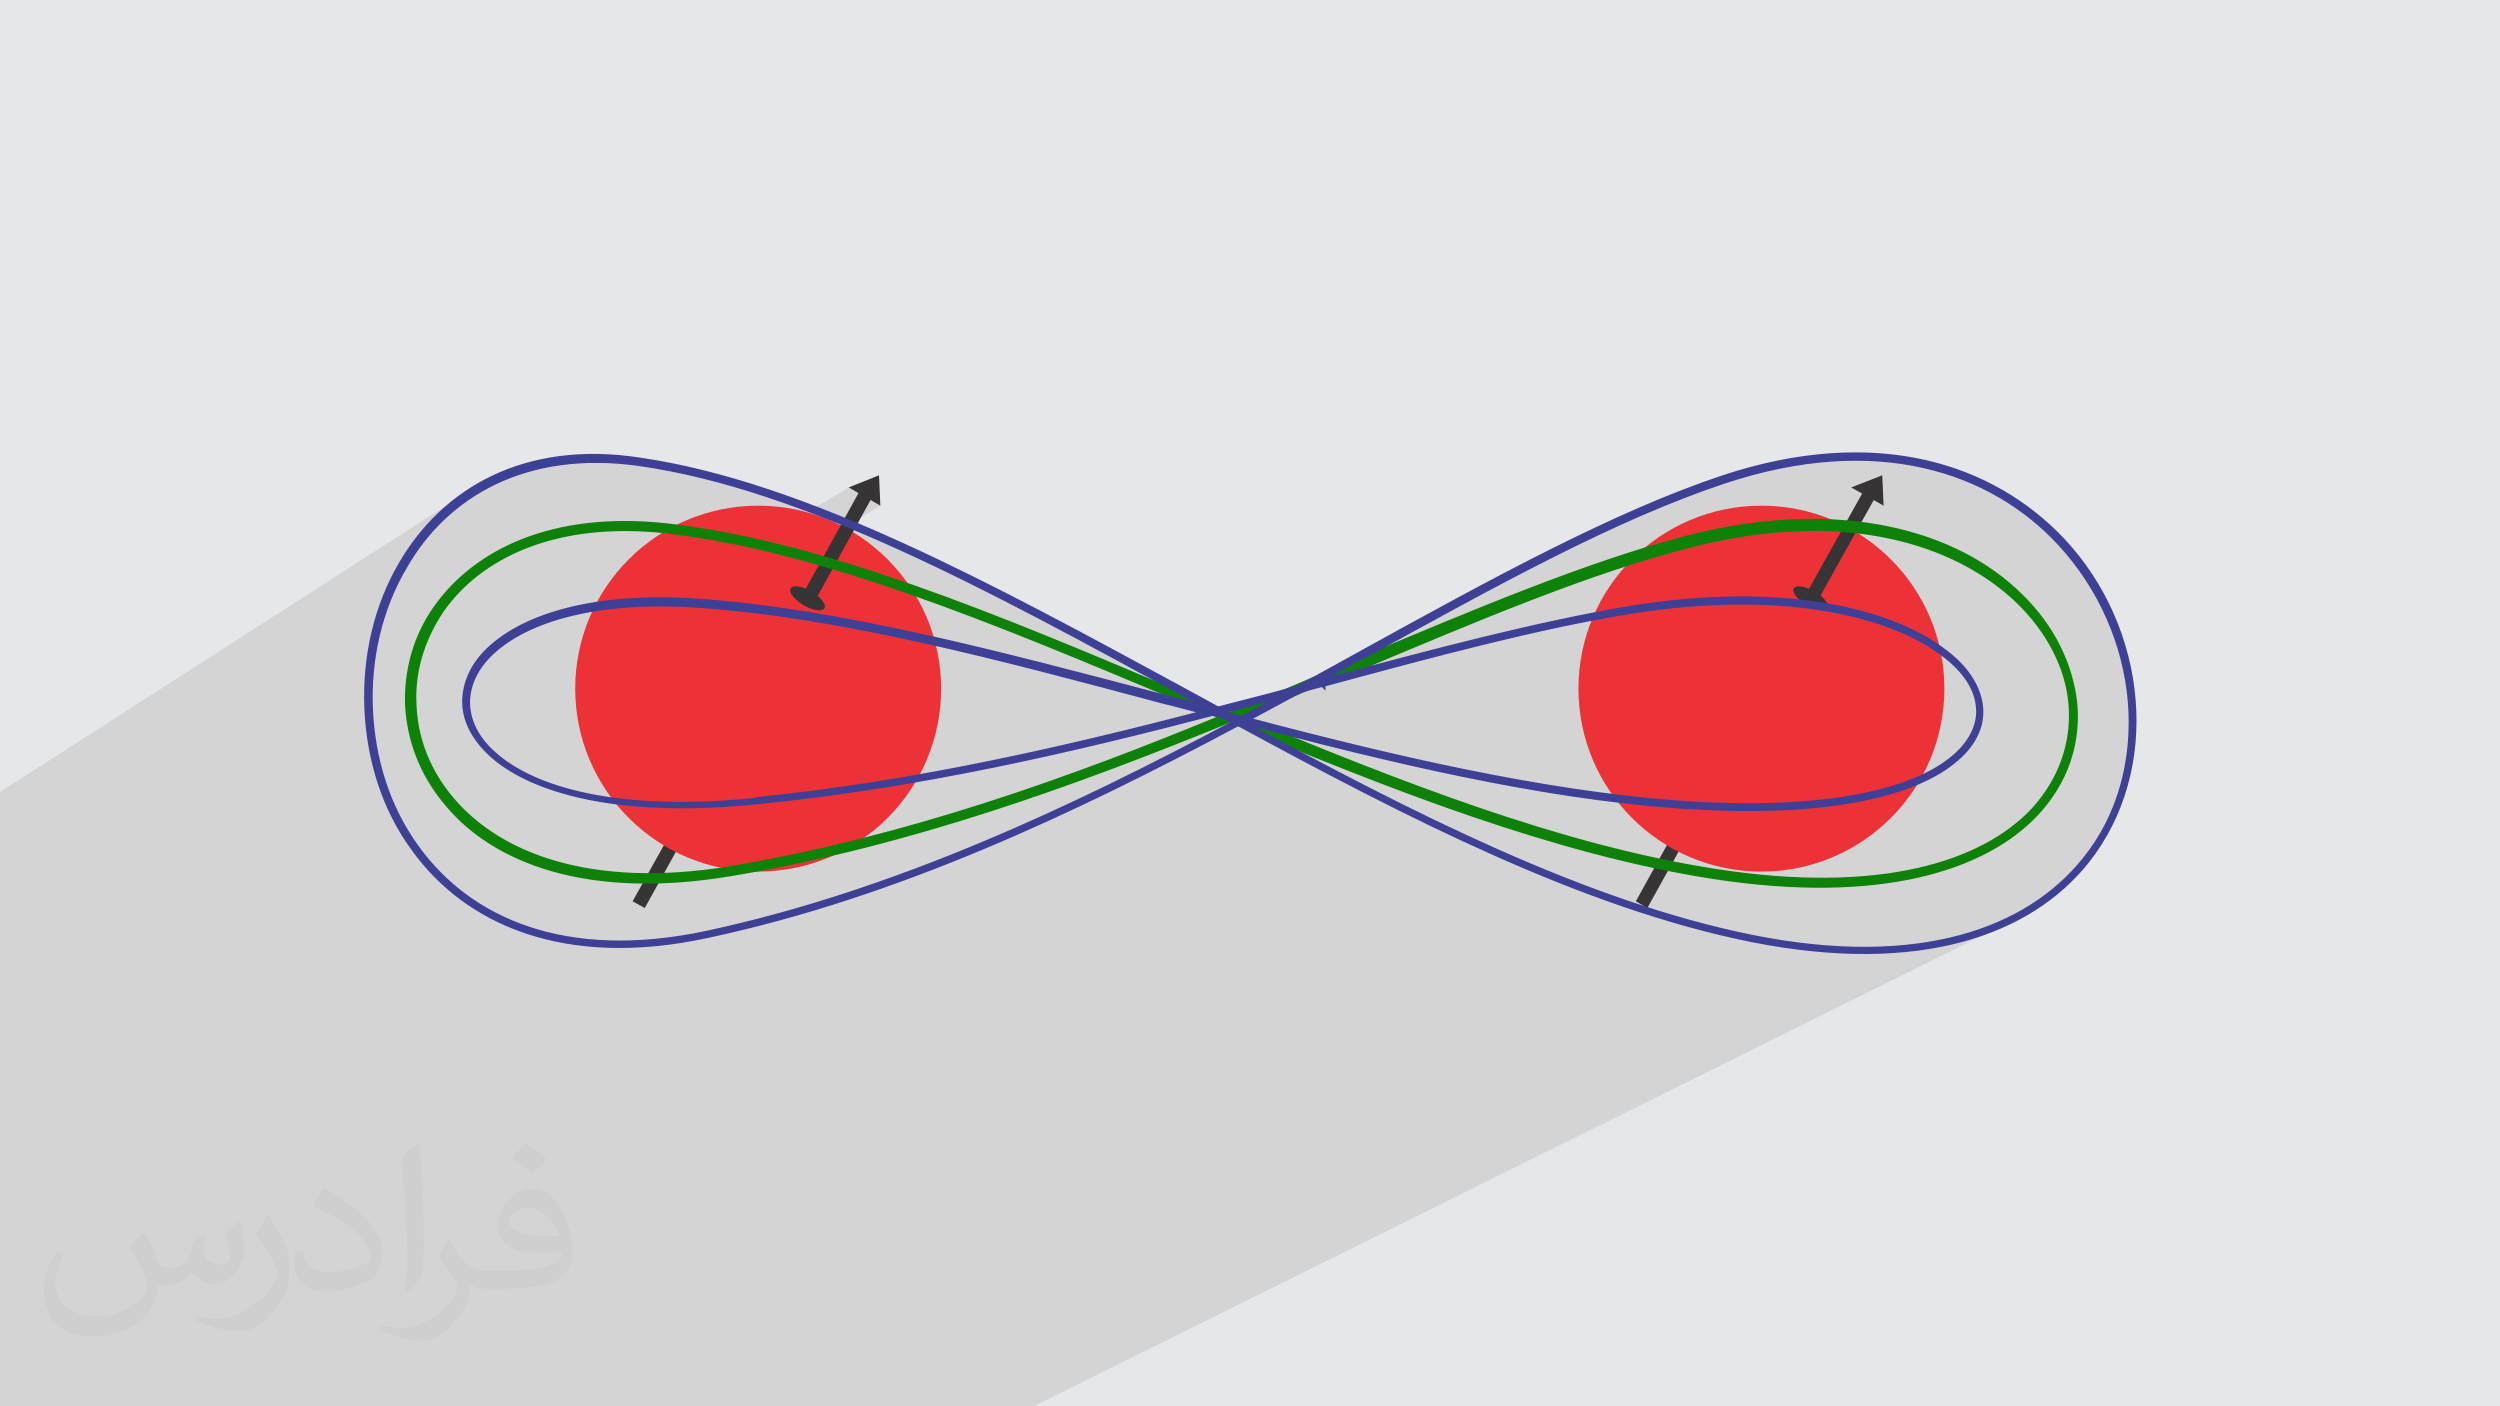
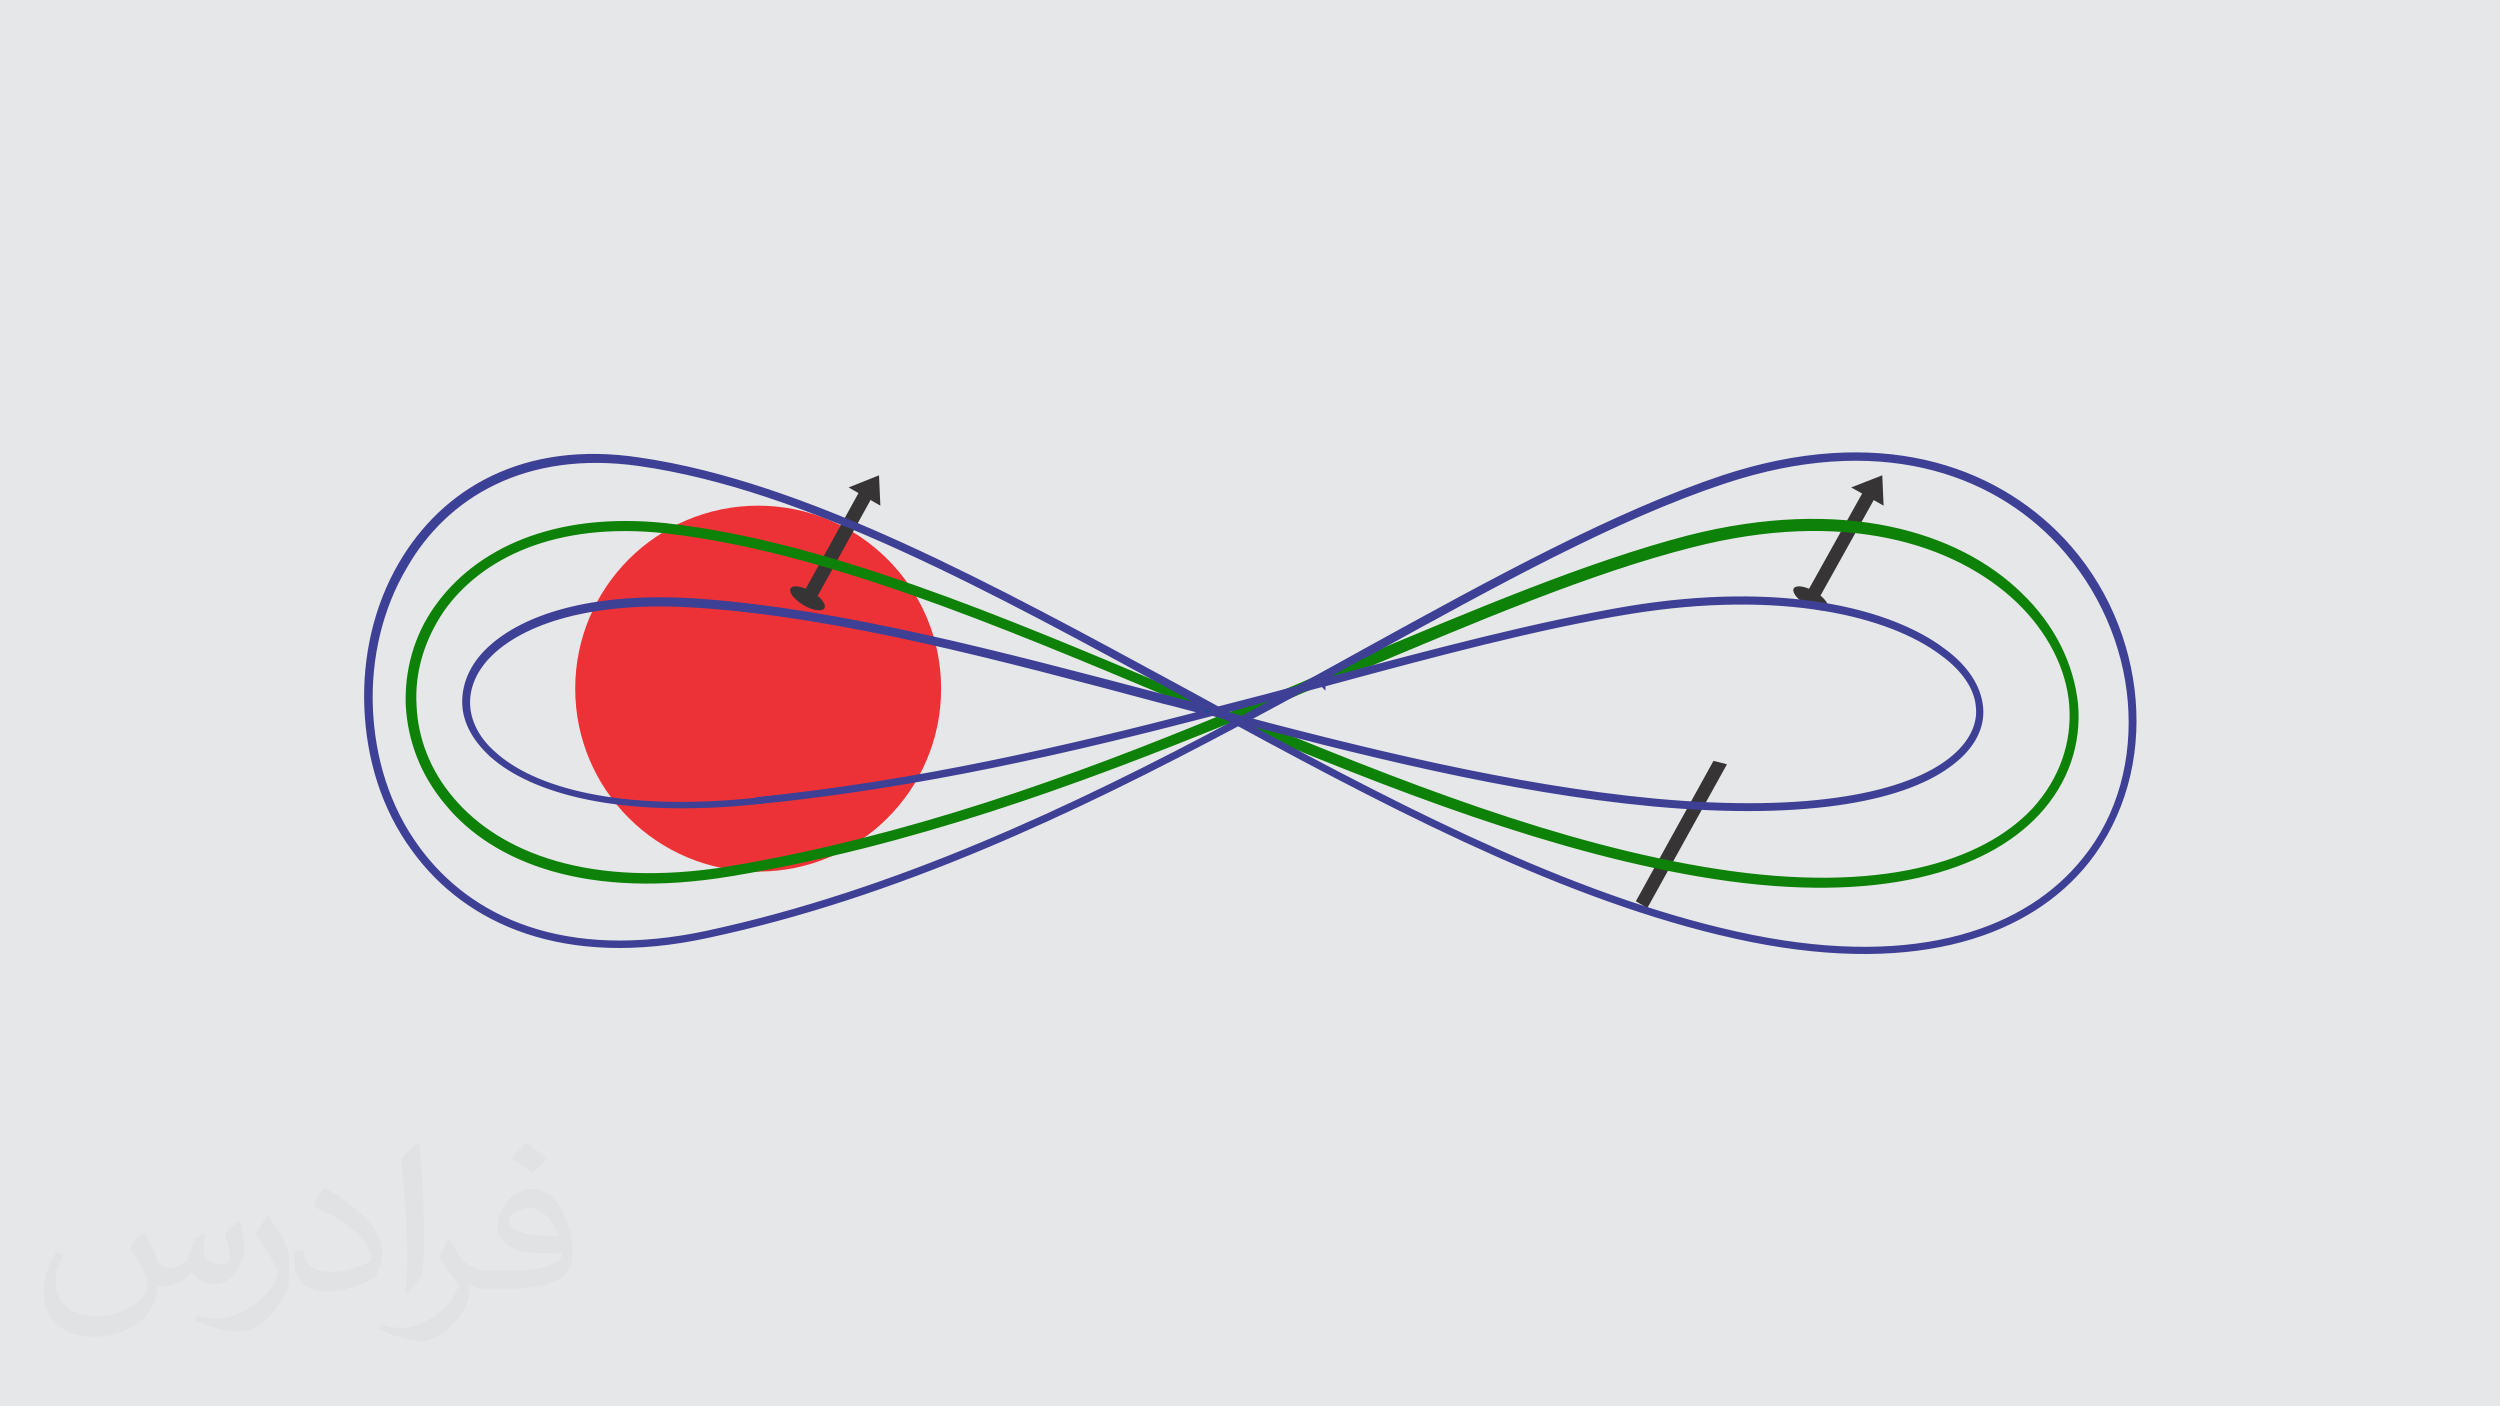
<svg xmlns="http://www.w3.org/2000/svg" xml:space="preserve" width="3.703in" height="2.083in" version="1.1" style="shape-rendering:geometricPrecision; text-rendering:geometricPrecision; image-rendering:optimizeQuality; fill-rule:evenodd; clip-rule:evenodd" viewBox="0 0 3703 2083" enable-background="new 0 0 512.076 512.076">
  <defs>
    <style type="text/css">
   
    .str1 {stroke:#3E4095;stroke-width:6.665}
    .str0 {stroke:#0E8208;stroke-width:9.996}
    .fil4 {fill:#ED3237}
    .fil5 {fill:#373435}
    .fil0 {fill:#E6E7E8}
    .fil6 {fill:#00A859;fill-rule:nonzero}
    .fil7 {fill:#095199;fill-rule:nonzero}
    .fil3 {fill:#373435;fill-rule:nonzero}
    .fil2 {fill:#373435;fill-opacity:0.031}
    .fil1 {fill:#373435;fill-opacity:0.102}
   
  </style>
  </defs>
  <g id="Layer_x0020_1">
    <polygon class="fil0" points="-3,0 3706,0 3706,2083 -3,2083 " />
-     <polygon class="fil1" points="99,2083 54,2083 53,2083 50,2083 48,2083 41,2083 40,2083 38,2083 33,2083 32,2083 25,2083 16,2083 13,2083 2,2083 -3,2083 -3,2074 -3,2067 -3,2065 -3,2064 -3,2025 -3,2024 -3,2020 -3,2015 -3,1986 -3,1983 -3,1982 -3,1977 -3,1920 -3,1900 -3,1881 -3,1841 -3,1840 -3,1752 -3,1638 -3,1629 -3,1627 -3,1608 -3,1592 -3,1583 -3,1546 -3,1530 -3,1525 -3,1509 -3,1496 -3,1423 -3,1417 -3,1410 -3,1402 -3,1402 -3,1388 -3,1312 -3,1295 -3,1289 -3,1288 -3,1215 -3,1184 -3,1175 698,725 688,731 678,738 669,746 660,753 651,761 643,769 642,770 702,732 712,726 722,720 733,714 744,709 755,705 767,700 779,697 791,693 804,690 817,688 830,686 844,684 858,683 872,682 886,682 901,683 916,684 931,685 947,687 970,691 993,695 1017,700 1040,706 1064,712 1088,718 1112,726 1136,733 1161,742 1185,751 1200,756 1257,722 1269,729 1274,726 1272,730 1304,749 1256,778 1259,780 1284,790 1309,801 1335,813 1360,824 1385,836 1411,849 1437,861 1462,874 1488,887 1514,900 1540,914 1566,928 1592,942 1618,956 1645,970 1671,984 1698,998 1724,1013 1751,1027 1755,1030 1760,1033 1765,1035 1770,1038 1775,1041 1780,1043 1784,1046 1789,1049 1792,1050 1794,1051 1795,1052 1800,1050 1806,1049 1811,1048 1816,1046 1821,1045 1826,1044 1831,1042 1836,1041 1841,1040 1846,1038 1852,1037 1857,1036 1862,1034 1867,1033 1872,1032 1877,1030 1882,1029 1887,1028 1892,1026 1897,1025 1902,1024 1907,1022 1912,1021 1917,1020 1922,1018 1927,1017 1932,1016 1937,1014 1942,1013 1947,1012 1948,1012 1950,1010 1956,1007 1961,1004 1967,1001 1973,998 1979,995 1984,991 1990,988 1996,985 2001,982 2007,979 2013,976 2018,973 2024,969 2024,970 2042,960 2060,951 2078,941 2096,931 2114,921 2131,912 2149,902 2166,893 2184,883 2201,874 2218,865 2235,856 2252,847 2269,839 2285,830 2302,822 2319,814 2335,805 2351,798 2368,790 2384,782 2400,775 2416,768 2431,761 2447,754 2463,748 2478,741 2494,735 2509,729 2524,724 2539,719 2554,713 2575,707 2596,701 2616,696 2636,692 2656,688 2675,685 2694,683 2713,681 2731,680 2749,680 2767,680 2784,681 2801,683 2818,685 2834,688 2850,691 2865,695 2880,699 2895,704 2909,709 2923,715 2937,721 2950,728 2963,735 2975,743 2987,751 2999,759 3010,768 3021,777 3031,786 3041,796 3051,806 3057,812 3062,818 3068,825 3073,831 3078,838 3083,845 3087,852 3092,858 3096,865 3101,872 3105,879 3109,887 3113,894 3116,901 3120,908 3123,916 3126,923 3129,931 3132,938 3135,946 3137,954 3140,961 3142,969 3144,977 3146,985 3148,992 3149,1000 3151,1008 3152,1016 3153,1024 3154,1032 3155,1040 3155,1047 3156,1055 3156,1063 3156,1071 3156,1079 3156,1086 3155,1094 3155,1102 3154,1110 3153,1118 3152,1125 3150,1133 3149,1141 3147,1148 3146,1156 3144,1163 3141,1171 3139,1178 3136,1186 3134,1193 3131,1200 3128,1207 3124,1214 3121,1221 3117,1228 3114,1235 3110,1242 3105,1249 3101,1255 3096,1262 3092,1268 3087,1274 3079,1284 3070,1293 3061,1302 3052,1311 3042,1319 3032,1327 3021,1335 3010,1342 2998,1349 2986,1356 2974,1362 2928,1385 2935,1383 2949,1378 2963,1372 2976,1366 1531,2083 1523,2083 1465,2083 1310,2083 1302,2083 1272,2083 1233,2083 1129,2083 1119,2083 1053,2083 1050,2083 1043,2083 1039,2083 1018,2083 1013,2083 980,2083 942,2083 758,2083 749,2083 730,2083 729,2083 652,2083 513,2083 495,2083 465,2083 423,2083 347,2083 288,2083 266,2083 264,2083 194,2083 139,2083 " />
    <path class="fil2" d="M214 1826c7,11 12,21 16,33 3,7 5,19 21,19 5,0 11,-1 17,-5 7,-3 12,-9 14,-17l6 -21 15 -8 1 1c-2,8 -3,16 -3,21 0,18 15,24 27,24 7,0 13,-4 13,-10 0,-8 -4,-23 -8,-35 7,-7 14,-14 22,-20l1 1c4,15 6,30 6,40 0,10 -4,20 -8,28 -7,14 -20,25 -36,25 -12,0 -25,-6 -34,-17l-1 0c-9,11 -22,20 -43,20l-7 0c-1,14 -4,24 -9,33 -13,25 -50,42 -85,42 -49,0 -74,-28 -74,-66 0,-23 8,-45 19,-60l10 4c-7,14 -12,27 -12,40 0,35 29,52 62,52 31,0 69,-19 75,-42 -3,-25 -12,-36 -26,-59 4,-8 10,-15 17,-23l1 0 0 0 0 0 0 0 3 0 0 0zm565 -133c10,6 20,14 30,23 -6,8 -12,15 -21,21 -10,-8 -20,-15 -30,-22 7,-8 14,-15 21,-22l0 0 0 0 0 0 0 0 0 0zm5 96c-17,0 -30,11 -30,19 0,18 33,23 73,23 -5,-20 -23,-42 -43,-42l0 0zm-37 93c22,0 41,-1 55,-4 16,-4 30,-12 30,-18 0,-2 0,-3 -1,-5 -9,1 -19,1 -29,1 -29,0 -52,-7 -61,-23 -2,-5 -4,-10 -4,-16 0,-16 7,-31 19,-42 10,-9 21,-14 33,-14 21,0 37,16 48,42 6,14 11,31 11,51 0,14 -4,25 -12,34 -16,15 -45,21 -90,21l-20 0 0 0 -5 0c-11,0 -19,-2 -26,-7l-1 0c0,3 1,5 1,8 0,10 -3,23 -10,33 -20,30 -42,43 -60,43 -19,0 -42,-7 -63,-17l4 -7c7,3 16,5 29,5 34,0 78,-33 84,-64 -1,-3 -4,-6 -7,-10 -10,-12 -16,-22 -22,-32 5,-10 10,-18 14,-25l2 0c14,29 28,46 57,46l5 0 0 0 21 0 0 0 0 0 0 0 -2 0 0 0zm-147 31c3,-14 3,-29 3,-43l0 -21c0,-39 -5,-96 -9,-133 7,-8 17,-17 25,-23l2 1c5,47 7,101 7,151 0,13 -1,26 -2,35 -1,12 -8,21 -22,34l-3 -1 0 0 0 0 0 0 -1 0 0 0zm-151 -62c1,18 10,33 41,33 20,0 36,-5 55,-14 3,-1 5,-3 5,-5 0,-12 -9,-27 -24,-41 -14,-13 -34,-25 -52,-32 -6,-3 -8,-5 -8,-8 0,-5 7,-16 13,-24l2 0c21,11 43,27 60,44 15,16 25,33 25,51 0,13 -4,26 -11,38 -23,11 -46,20 -70,20 -29,0 -49,-14 -49,-45 0,-3 0,-9 1,-16l10 0 0 0 0 0 0 0 2 -1 0 0zm-52 -52l18 29c7,11 13,22 13,41l0 24c0,19 -12,39 -32,60 -15,14 -29,19 -42,19 -19,0 -40,-6 -65,-16l3 -7c8,2 17,4 28,4 36,0 72,-26 89,-58 2,-4 3,-7 3,-9 0,-4 -2,-8 -4,-11 -9,-17 -19,-33 -30,-47 6,-9 12,-18 18,-27l1 0 0 0 0 -2 0 0z" />
    <polygon class="fil3" points="2423,1335 2538,1127 2558,1132 2440,1345 " />
-     <circle class="fil4" cx="2609" cy="1020" r="271" />
    <polygon class="fil3" points="2669,891 2761,726 2778,736 2686,901 " />
    <polygon class="fil5" points="2742,722 2790,749 2788,704 " />
    <ellipse class="fil5" transform="matrix(0.197 0.125 -0.141 0.153 2681.96 886.24)" rx="124" ry="57" />
-     <polygon class="fil3" points="937,1335 1053,1127 1073,1132 955,1345 " />
    <circle class="fil4" cx="1123" cy="1020" r="271" />
    <polygon class="fil3" points="1183,891 1274,726 1292,736 1201,901 " />
    <polygon class="fil5" points="1257,722 1304,749 1302,704 " />
    <ellipse class="fil5" transform="matrix(0.197 0.125 -0.141 0.153 1196.09 886.24)" rx="124" ry="57" />
-     <path class="fil6 str0" d="M1081 1288c263,-44 509,-133 734,-226 -24,-10 -48,-20 -72,-30 -267,-112 -526,-221 -757,-247 -165,-18 -277,38 -333,118 -29,43 -44,92 -41,142 2,50 21,99 56,140 70,83 206,137 414,103l0 0zm742 -229c60,-24 120,-50 177,-74 183,-77 351,-148 500,-187 228,-58 398,-6 490,84 49,47 76,104 82,161 5,57 -13,114 -57,161 -76,81 -231,131 -477,93 -233,-36 -477,-132 -716,-232 -228,93 -476,184 -741,228 -210,35 -349,-19 -419,-105 -36,-43 -54,-92 -57,-143 -2,-51 12,-102 42,-144 58,-82 171,-139 339,-121 232,26 491,135 758,248 25,11 51,21 76,33l2 -1zm180 -69c-56,23 -113,48 -172,72 238,99 478,194 710,230 244,38 397,-11 472,-91 42,-46 60,-101 56,-156 -4,-56 -33,-112 -80,-157 -93,-88 -259,-140 -485,-82 -150,38 -317,109 -500,186l-1 0z" />
+     <path class="fil6 str0" d="M1081 1288c263,-44 509,-133 734,-226 -24,-10 -48,-20 -72,-30 -267,-112 -526,-221 -757,-247 -165,-18 -277,38 -333,118 -29,43 -44,92 -41,142 2,50 21,99 56,140 70,83 206,137 414,103l0 0m742 -229c60,-24 120,-50 177,-74 183,-77 351,-148 500,-187 228,-58 398,-6 490,84 49,47 76,104 82,161 5,57 -13,114 -57,161 -76,81 -231,131 -477,93 -233,-36 -477,-132 -716,-232 -228,93 -476,184 -741,228 -210,35 -349,-19 -419,-105 -36,-43 -54,-92 -57,-143 -2,-51 12,-102 42,-144 58,-82 171,-139 339,-121 232,26 491,135 758,248 25,11 51,21 76,33l2 -1zm180 -69c-56,23 -113,48 -172,72 238,99 478,194 710,230 244,38 397,-11 472,-91 42,-46 60,-101 56,-156 -4,-56 -33,-112 -80,-157 -93,-88 -259,-140 -485,-82 -150,38 -317,109 -500,186l-1 0z" />
    <path class="fil7 str1" d="M1121 1184c237,-24 460,-76 664,-129 -20,-5 -41,-11 -62,-16 -243,-65 -479,-128 -689,-142 -157,-11 -262,24 -311,75 -21,22 -31,47 -30,72 1,24 13,50 38,72 59,54 187,90 389,69l1 -1zm675 -132c55,-14 109,-28 162,-43 167,-45 319,-85 455,-108 226,-37 387,3 466,63 34,25 52,54 55,83 3,29 -11,58 -42,82 -65,52 -208,84 -445,62 -212,-20 -434,-76 -651,-134 -207,54 -433,107 -675,131 -204,21 -333,-16 -393,-70 -25,-23 -39,-49 -40,-75 -1,-26 9,-53 31,-76 50,-52 155,-88 315,-77 211,15 447,78 690,142 23,6 47,12 70,18l1 1zm163 -38c-50,13 -101,27 -152,41 214,57 433,111 642,131 235,22 377,-10 441,-61 29,-23 43,-51 40,-78 -2,-27 -20,-55 -53,-79 -78,-59 -239,-98 -462,-62 -136,22 -289,63 -455,108l0 1z" />
    <path class="fil7 str1" d="M1047 1382c279,-60 542,-184 782,-312 -26,-14 -53,-28 -78,-43 -283,-154 -558,-305 -804,-340 -169,-24 -287,47 -347,152 -37,62 -54,137 -51,210 3,74 25,147 69,207 77,106 218,171 429,126l0 -1zm787 -315c64,-35 127,-69 188,-103 194,-107 372,-204 531,-257 228,-75 399,-16 502,93 62,66 98,151 105,237 7,85 -15,171 -69,239 -84,105 -246,166 -497,116 -248,-50 -506,-182 -760,-320 -242,129 -505,254 -786,314 -212,46 -357,-20 -435,-128 -45,-61 -67,-135 -70,-210 -3,-75 14,-150 51,-213 63,-108 182,-180 353,-154 247,36 522,187 806,341 27,15 54,29 81,45l1 1zm190 -98c-60,34 -122,67 -185,101 252,137 509,268 756,318 249,50 409,-11 492,-114 54,-66 75,-151 68,-235 -7,-84 -43,-168 -104,-234 -101,-109 -271,-167 -497,-92 -160,53 -336,150 -530,257l0 -1z" />
  </g>
</svg>